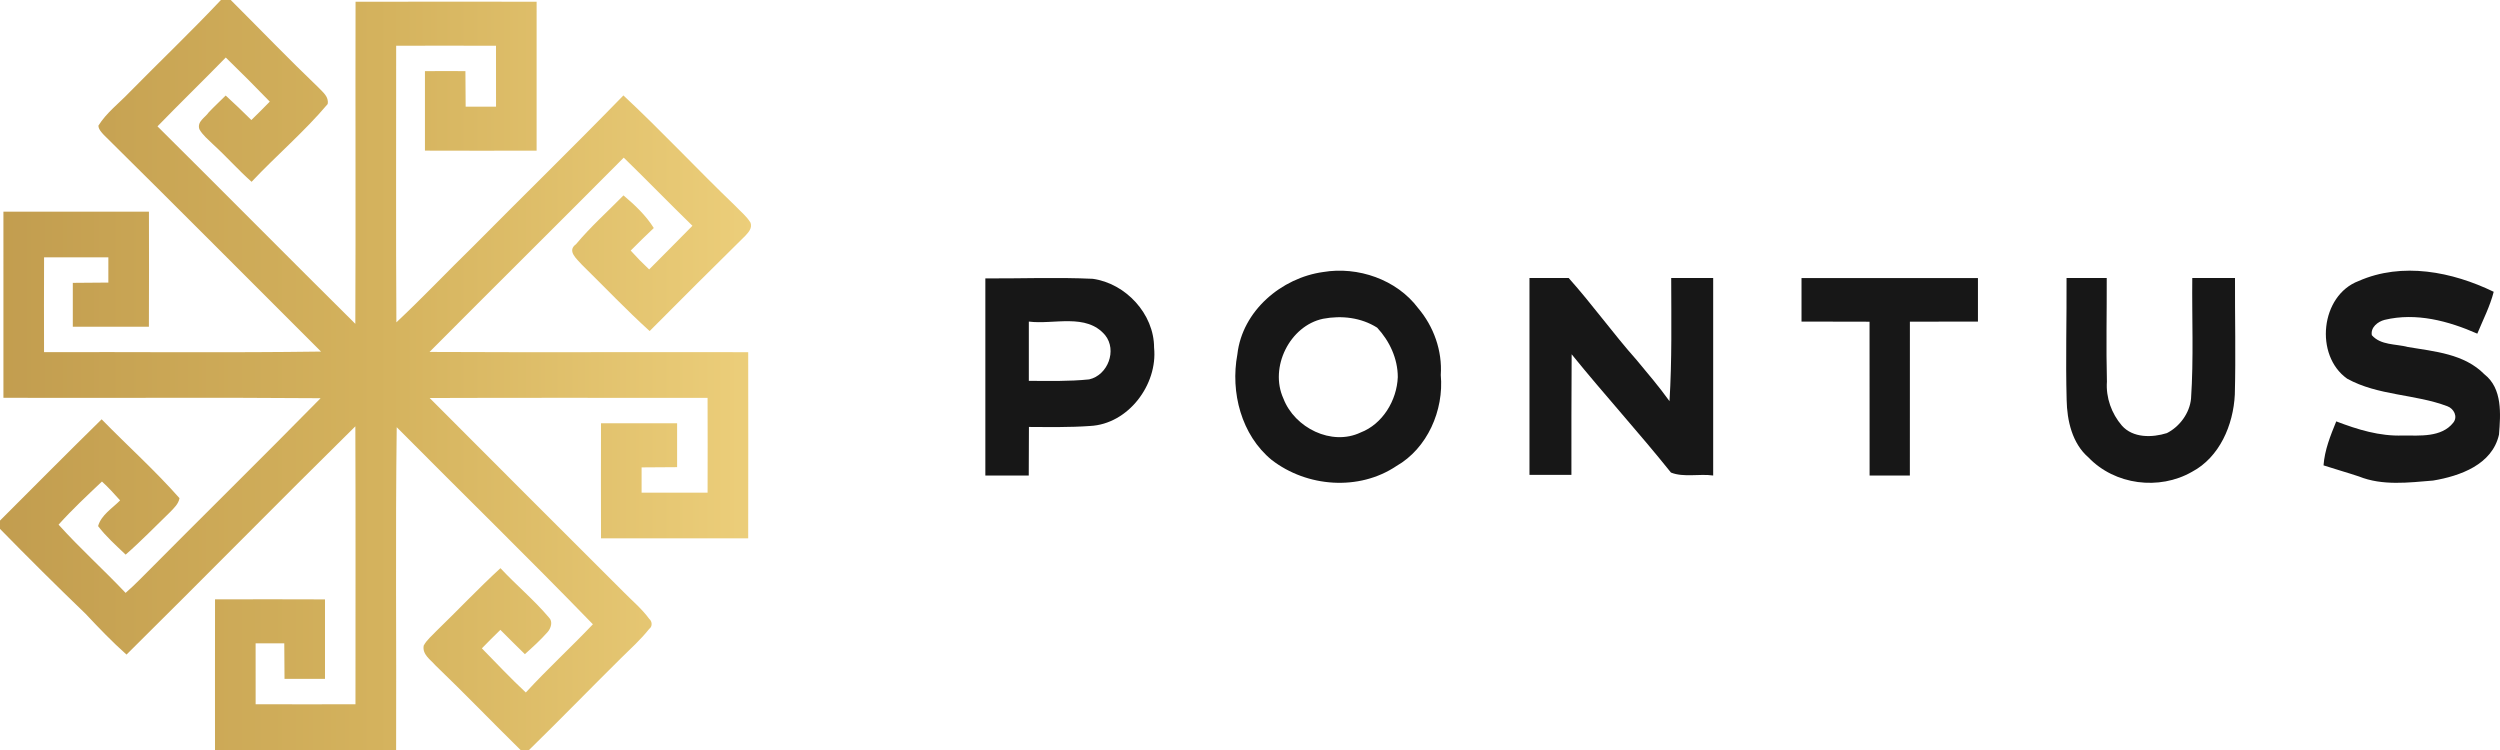
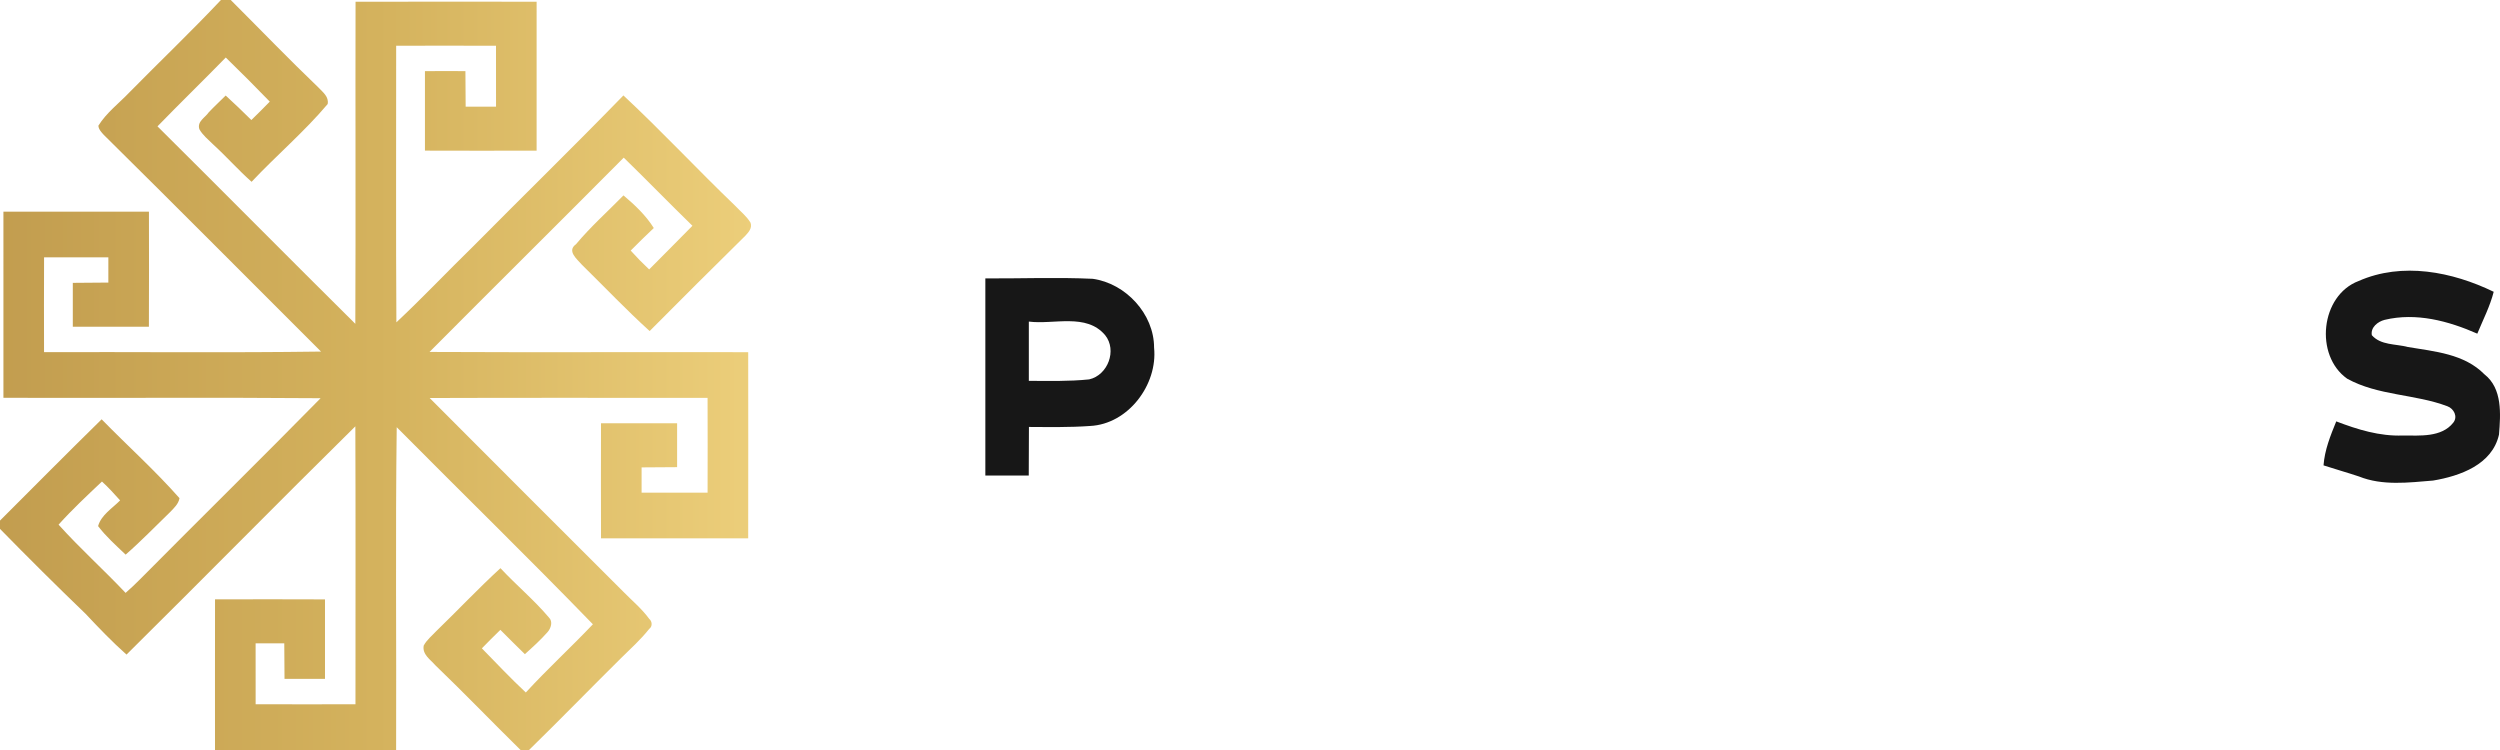
<svg xmlns="http://www.w3.org/2000/svg" width="180" height="54" viewBox="0 0 180 54" fill="none">
  <path d="M15.907 0H16.614C18.722 2.104 20.788 4.252 22.939 6.312C23.247 6.642 23.692 6.965 23.592 7.492C21.908 9.488 19.903 11.19 18.114 13.09C17.146 12.231 16.29 11.257 15.333 10.386C14.99 10.044 14.592 9.733 14.355 9.303C14.173 8.745 14.774 8.469 15.029 8.087C15.422 7.671 15.844 7.283 16.25 6.879C16.879 7.454 17.494 8.041 18.098 8.642C18.545 8.207 18.989 7.766 19.424 7.317C18.384 6.242 17.327 5.183 16.255 4.141C14.631 5.808 12.96 7.428 11.339 9.097C16.101 13.822 20.818 18.593 25.583 23.315C25.618 15.586 25.58 7.855 25.6 0.126C29.945 0.118 34.29 0.118 38.637 0.124C38.641 3.698 38.642 7.272 38.636 10.846C35.955 10.854 33.275 10.854 30.596 10.845C30.59 8.937 30.589 7.03 30.596 5.122C31.566 5.114 32.539 5.116 33.51 5.121C33.516 5.974 33.521 6.827 33.527 7.681C34.256 7.679 34.985 7.679 35.714 7.679C35.714 6.218 35.714 4.756 35.712 3.295C33.315 3.286 30.919 3.285 28.524 3.294C28.53 9.931 28.498 16.569 28.54 23.207C30.434 21.435 32.212 19.547 34.069 17.738C37.664 14.106 41.323 10.537 44.886 6.871C47.647 9.445 50.22 12.213 52.944 14.826C53.314 15.222 53.762 15.567 54.041 16.04C54.172 16.433 53.893 16.721 53.663 16.975C51.353 19.249 49.059 21.538 46.774 23.836C45.085 22.306 43.515 20.649 41.89 19.054C41.56 18.665 40.787 18.075 41.472 17.584C42.52 16.328 43.746 15.236 44.891 14.068C45.708 14.758 46.502 15.503 47.073 16.418C46.508 16.948 45.957 17.492 45.41 18.042C45.834 18.512 46.277 18.965 46.739 19.399C47.776 18.349 48.825 17.313 49.855 16.256C48.191 14.636 46.574 12.969 44.91 11.35C40.263 16.027 35.576 20.665 30.926 25.34C38.575 25.378 46.223 25.34 53.871 25.357C53.876 29.824 53.878 34.292 53.87 38.761C50.338 38.767 46.806 38.767 43.273 38.761C43.265 35.998 43.265 33.236 43.272 30.474C45.099 30.47 46.925 30.47 48.752 30.477C48.758 31.528 48.758 32.582 48.752 33.635C47.899 33.641 47.047 33.646 46.195 33.652C46.195 34.108 46.195 35.017 46.195 35.472C47.778 35.473 49.362 35.473 50.946 35.472C50.953 33.197 50.953 30.923 50.945 28.648C44.275 28.649 37.606 28.632 30.936 28.657C35.576 33.324 40.243 37.965 44.896 42.62C45.519 43.258 46.216 43.831 46.743 44.557C46.961 44.737 46.991 45.105 46.743 45.282C46.134 46.049 45.405 46.708 44.707 47.393C42.492 49.585 40.319 51.823 38.09 54H37.481C35.422 51.977 33.42 49.893 31.338 47.892C30.984 47.482 30.392 47.121 30.507 46.483C30.725 46.071 31.103 45.774 31.415 45.437C32.965 43.939 34.443 42.365 36.033 40.908C37.164 42.125 38.453 43.191 39.525 44.463C39.824 44.749 39.668 45.24 39.422 45.514C38.92 46.082 38.356 46.594 37.791 47.099C37.201 46.518 36.607 45.94 36.027 45.35C35.576 45.788 35.131 46.23 34.695 46.681C35.74 47.749 36.765 48.839 37.858 49.859C39.412 48.169 41.106 46.613 42.688 44.948C38.043 40.159 33.264 35.496 28.564 30.759C28.465 38.505 28.549 46.254 28.521 54H15.48C15.483 50.385 15.472 46.769 15.482 43.154C18.121 43.145 20.76 43.146 23.4 43.156C23.406 45.063 23.406 46.97 23.4 48.878C22.428 48.885 21.457 48.884 20.485 48.879C20.479 48.025 20.474 47.171 20.468 46.319C19.78 46.321 19.092 46.321 18.404 46.321C18.402 47.782 18.404 49.244 18.406 50.705C20.802 50.712 23.198 50.715 25.594 50.706C25.593 44.035 25.61 37.365 25.585 30.695C20.062 36.142 14.623 41.674 9.109 47.13C8.071 46.208 7.112 45.205 6.163 44.195C4.077 42.188 2.023 40.148 0 38.079V37.482C2.435 35.048 4.86 32.601 7.318 30.19C9.176 32.092 11.165 33.875 12.924 35.868C12.854 36.284 12.525 36.582 12.246 36.872C11.183 37.896 10.161 38.964 9.046 39.933C8.36 39.276 7.64 38.641 7.063 37.88C7.284 37.077 8.094 36.594 8.648 36.029C8.229 35.561 7.807 35.093 7.341 34.67C6.274 35.677 5.2 36.682 4.217 37.774C5.754 39.482 7.466 41.019 9.043 42.688C9.411 42.365 9.768 42.031 10.111 41.681C14.423 37.332 18.791 33.04 23.083 28.671C15.471 28.608 7.859 28.669 0.247 28.642C0.24 24.174 0.241 19.707 0.246 15.239C3.738 15.233 7.23 15.235 10.724 15.238C10.732 18 10.731 20.761 10.721 23.523C8.895 23.53 7.068 23.528 5.242 23.525C5.239 22.472 5.239 21.418 5.242 20.366C6.096 20.358 6.948 20.352 7.801 20.345C7.801 19.891 7.801 18.983 7.802 18.529C6.259 18.526 4.716 18.526 3.173 18.528C3.164 20.803 3.164 23.077 3.171 25.352C9.818 25.334 16.466 25.406 23.112 25.313C17.903 20.109 12.712 14.887 7.473 9.711C7.302 9.523 7.105 9.32 7.082 9.052C7.667 8.11 8.571 7.437 9.326 6.642C11.512 4.421 13.77 2.268 15.907 0Z" fill="url(#paint0_linear_755_3206)" />
-   <path d="M95.266 19.586C97.759 19.165 100.561 20.118 102.108 22.188C103.226 23.505 103.852 25.251 103.736 27C103.969 29.544 102.771 32.28 100.539 33.556C97.846 35.363 94.102 35.08 91.562 33.116C89.377 31.326 88.579 28.242 89.09 25.516C89.444 22.37 92.277 20.001 95.266 19.586ZM95.259 22.951C92.866 23.455 91.379 26.446 92.405 28.695C93.213 30.805 95.874 32.133 97.963 31.14C99.546 30.535 100.572 28.834 100.641 27.156C100.641 25.817 100.047 24.554 99.156 23.592C97.996 22.857 96.587 22.699 95.259 22.951Z" fill="#171717" />
  <path d="M169.823 20.232C172.963 18.848 176.562 19.563 179.547 21.009C179.279 22.06 178.779 23.025 178.366 24.023C176.28 23.106 173.963 22.485 171.691 23.03C171.201 23.155 170.672 23.57 170.771 24.133C171.41 24.868 172.499 24.753 173.362 24.983C175.289 25.31 177.422 25.47 178.881 26.953C180.182 27.971 180.047 29.819 179.928 31.288C179.444 33.458 177.116 34.276 175.184 34.6C173.415 34.745 171.536 34.987 169.846 34.306C169.001 34.023 168.141 33.784 167.294 33.507C167.375 32.394 167.794 31.36 168.21 30.34C169.748 30.927 171.338 31.422 173.013 31.356C174.209 31.354 175.788 31.51 176.635 30.433C176.981 30.002 176.682 29.423 176.213 29.25C173.873 28.364 171.22 28.495 168.995 27.265C166.63 25.59 167.073 21.268 169.823 20.232Z" fill="#171717" />
  <path d="M70.945 20.046C73.521 20.059 76.102 19.954 78.678 20.074C81.047 20.404 83.094 22.599 83.094 25.029C83.365 27.69 81.235 30.54 78.477 30.671C77.014 30.776 75.547 30.747 74.083 30.741C74.082 31.907 74.072 33.072 74.07 34.237C73.025 34.237 71.984 34.237 70.945 34.237C70.941 29.506 70.939 24.777 70.945 20.046ZM74.076 23.154C74.072 24.578 74.071 25.999 74.076 27.421C75.525 27.428 76.975 27.465 78.42 27.316C79.768 27.012 80.444 25.218 79.569 24.13C78.214 22.524 75.869 23.385 74.076 23.154Z" fill="#171717" />
-   <path d="M110.122 20.016C110.829 20.016 112.239 20.016 112.944 20.016C114.651 21.926 116.14 24.012 117.841 25.926C118.647 26.898 119.469 27.859 120.204 28.886C120.386 25.932 120.331 22.974 120.327 20.017C121.331 20.016 122.338 20.017 123.349 20.017C123.353 24.757 123.355 29.497 123.349 34.237C122.368 34.095 121.215 34.39 120.308 34.023C117.995 31.134 115.49 28.389 113.159 25.508C113.137 28.404 113.144 31.297 113.142 34.191C112.133 34.191 111.128 34.191 110.122 34.191C110.116 29.466 110.116 24.741 110.122 20.016Z" fill="#171717" />
-   <path d="M129.709 20.02C133.943 20.014 138.176 20.014 142.412 20.021C142.408 21.065 142.41 22.108 142.412 23.153C140.777 23.155 139.144 23.159 137.512 23.161C137.509 26.852 137.514 30.546 137.51 34.237C136.541 34.237 135.574 34.237 134.611 34.237C134.605 30.546 134.611 26.854 134.607 23.163C132.972 23.159 131.339 23.155 129.709 23.153C129.704 22.108 129.706 21.063 129.709 20.02Z" fill="#171717" />
-   <path d="M148.791 20.017C149.752 20.015 150.718 20.017 151.685 20.017C151.694 22.503 151.633 24.989 151.698 27.476C151.616 28.628 152.033 29.779 152.772 30.639C153.571 31.548 154.957 31.516 156.016 31.184C156.928 30.724 157.656 29.751 157.755 28.698C157.949 25.809 157.813 22.91 157.844 20.017C158.864 20.015 159.891 20.015 160.92 20.017C160.909 22.814 160.982 25.61 160.907 28.408C160.802 30.607 159.802 32.925 157.823 33.971C155.468 35.322 152.27 34.927 150.367 32.933C149.198 31.926 148.825 30.284 148.798 28.784C148.72 25.862 148.807 22.939 148.791 20.017Z" fill="#171717" />
  <defs>
    <linearGradient id="paint0_linear_755_3206" x1="0" y1="27" x2="54.276" y2="27" gradientUnits="userSpaceOnUse">
      <stop stop-color="#C29D4F" />
      <stop offset="0.499" stop-color="#D4B25D" />
      <stop offset="1" stop-color="#ECCE7A" />
    </linearGradient>
  </defs>
</svg>